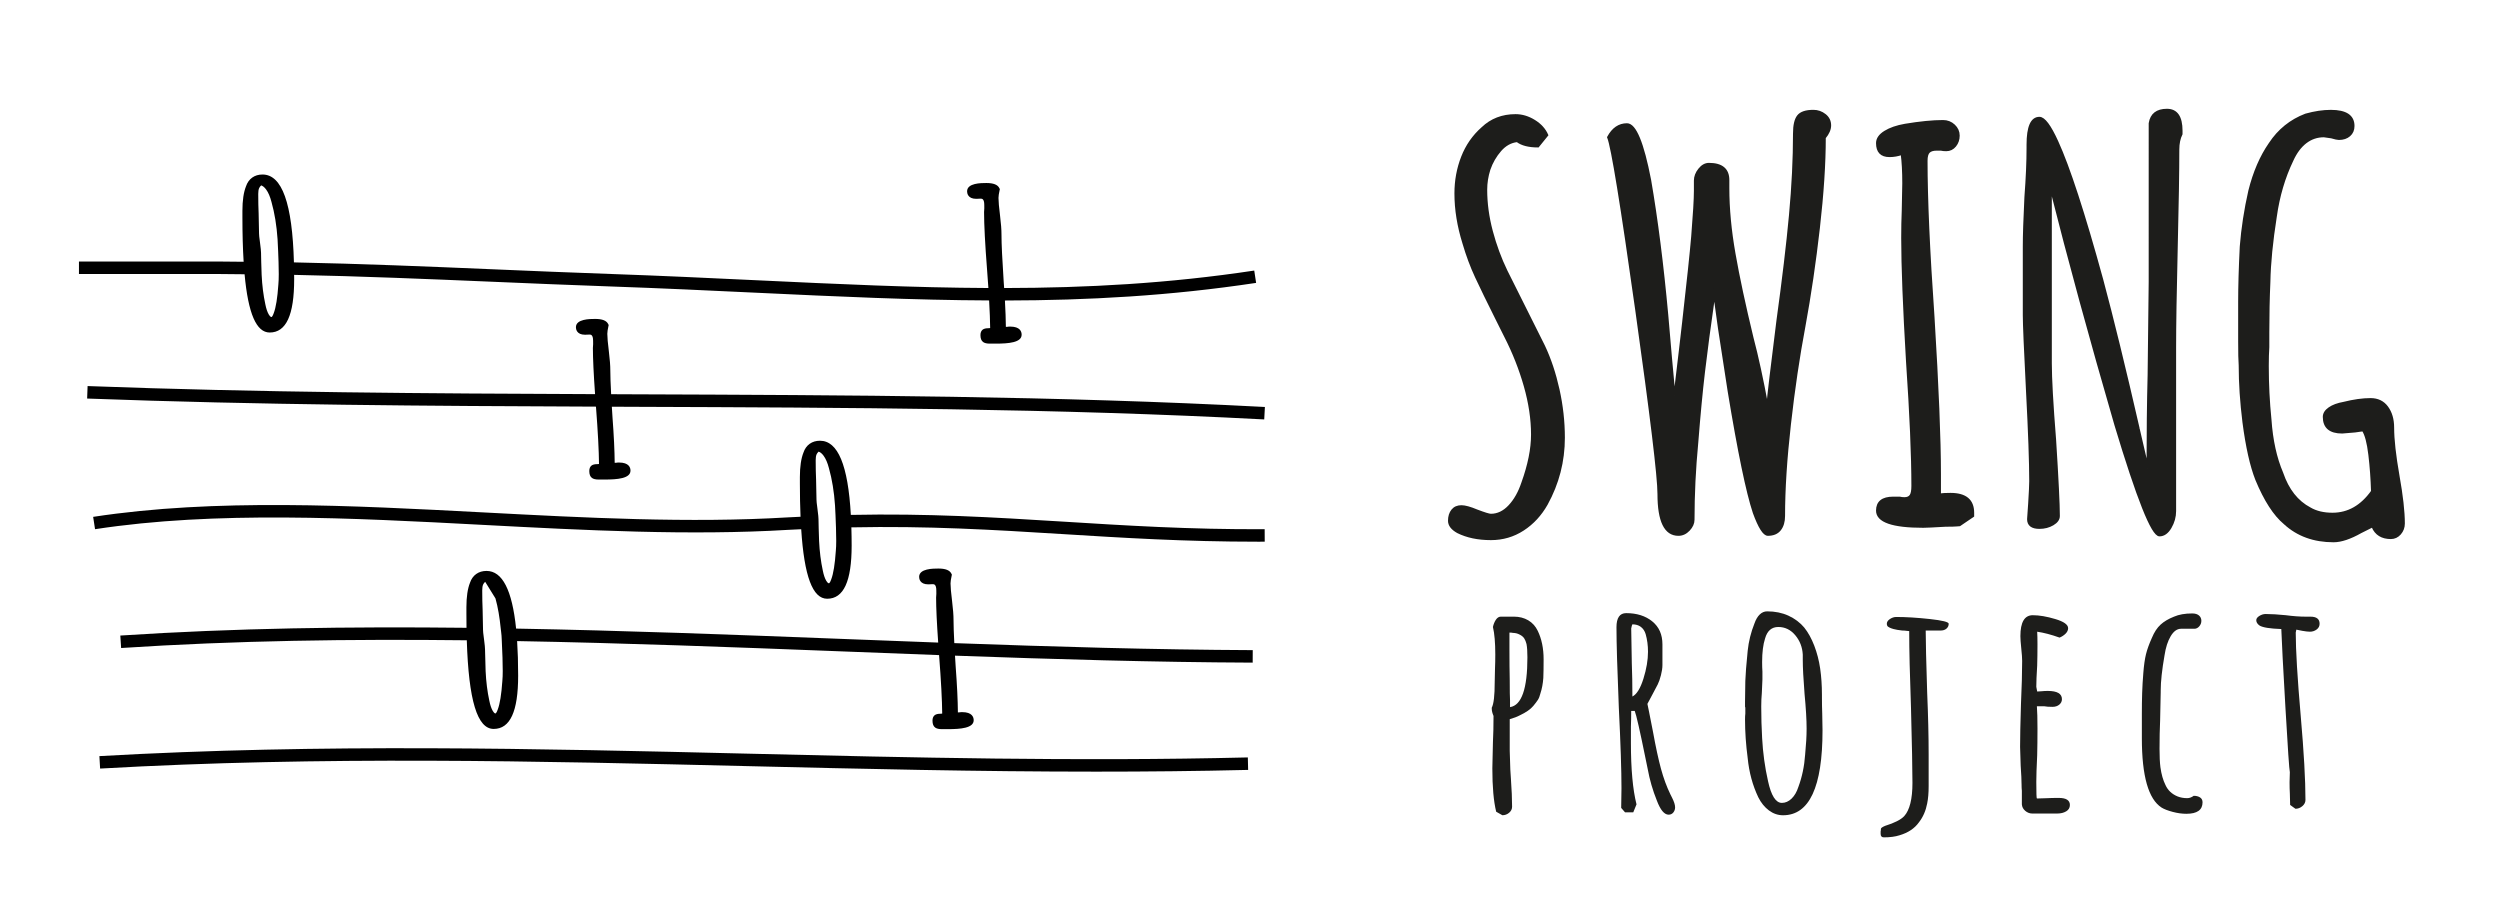
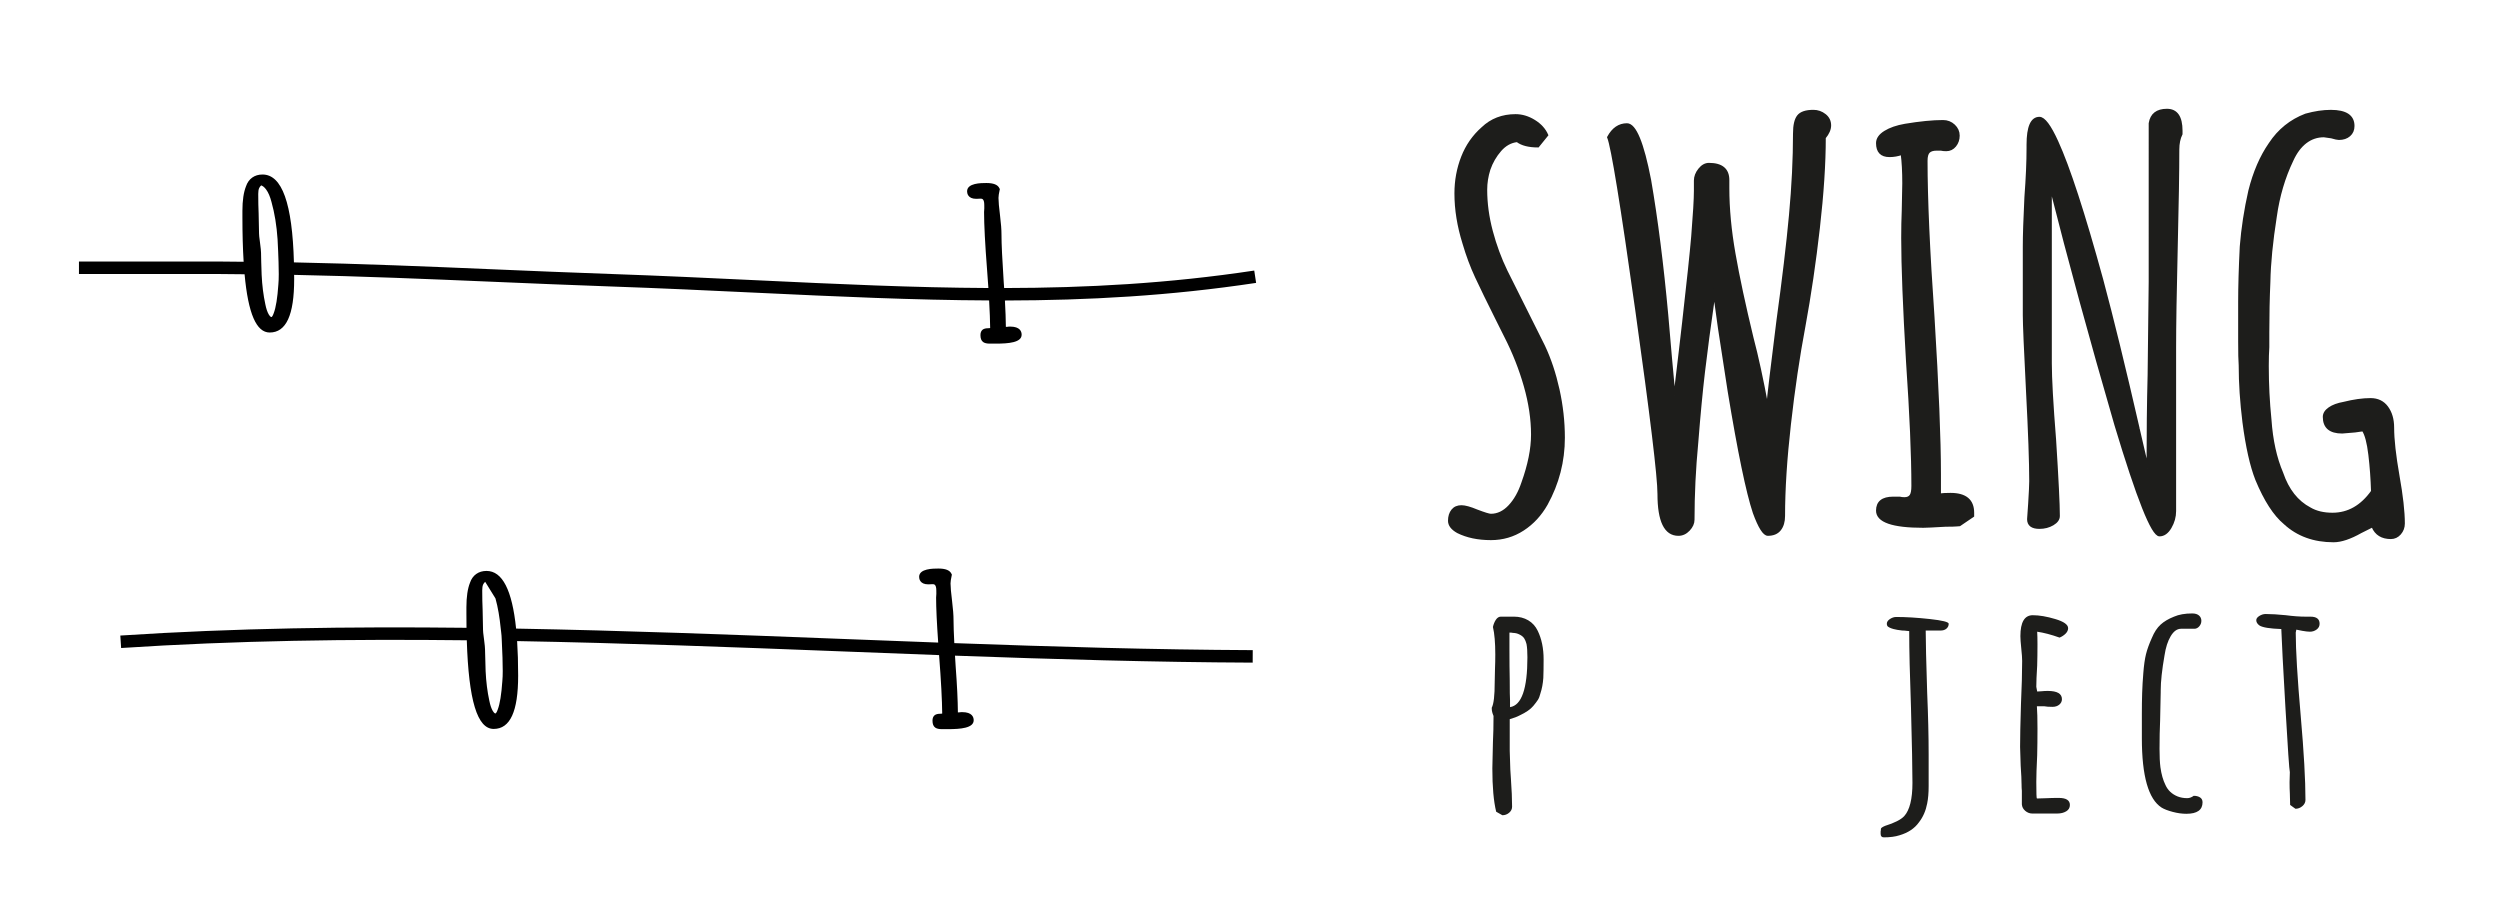
<svg xmlns="http://www.w3.org/2000/svg" version="1.1" id="Livello_1" x="0px" y="0px" viewBox="0 0 280 101" style="enable-background:new 0 0 280 101;" xml:space="preserve">
  <style type="text/css">
	.st0{fill:#1D1D1B;stroke:#1D1D1B;stroke-width:0.25;stroke-miterlimit:10;}
	.st1{fill:#1D1D1B;}
	.st2{fill:none;}
</style>
  <title>smart-cityies-white-paper-graphic</title>
  <g>
    <g>
      <g>
        <path class="st0" d="M163.261,59.588c-0.64-0.359-0.96-0.779-0.96-1.26s0.12-0.869,0.36-1.17     c0.24-0.3,0.579-0.449,1.02-0.449c0.399,0,0.979,0.16,1.74,0.479     c0.84,0.32,1.359,0.479,1.56,0.479c0.759,0,1.449-0.33,2.07-0.99     c0.62-0.659,1.11-1.529,1.47-2.609c0.72-2,1.08-3.8,1.08-5.4     c0-1.719-0.27-3.529-0.81-5.43c-0.54-1.899-1.271-3.75-2.19-5.55l-0.96-1.92     c-1-2-1.77-3.579-2.31-4.74c-0.54-1.159-1.011-2.419-1.41-3.78     c-0.6-1.92-0.9-3.779-0.9-5.58c0-1.439,0.25-2.799,0.75-4.08     c0.5-1.279,1.25-2.359,2.25-3.24c1-0.959,2.24-1.439,3.72-1.439     c0.72,0,1.419,0.21,2.1,0.631c0.68,0.42,1.16,0.949,1.44,1.59l-1.02,1.26     c-1.041,0-1.82-0.2-2.34-0.6c-0.72,0.08-1.35,0.43-1.89,1.049     c-0.54,0.621-0.951,1.33-1.23,2.131c-0.24,0.76-0.36,1.52-0.36,2.279     c0,1.521,0.21,3.07,0.63,4.65s0.97,3.07,1.65,4.47l4.2,8.4     c0.68,1.44,1.22,3.06,1.62,4.86c0.399,1.799,0.6,3.6,0.6,5.399     c0,2.64-0.641,5.12-1.92,7.44c-0.68,1.199-1.56,2.15-2.64,2.85s-2.28,1.05-3.6,1.05     C165.542,60.369,164.301,60.108,163.261,59.588z" />
        <path class="st0" d="M185.761,55.328c0-1.92-0.831-8.789-2.49-20.609     c-1.661-11.82-2.71-18.271-3.15-19.351c0.519-0.96,1.219-1.44,2.1-1.44     c0.92,0,1.779,2.081,2.58,6.24c0.759,4.4,1.4,9.441,1.92,15.121l0.42,4.859     c0.24,2.721,0.38,4.101,0.42,4.141l0.6-5.041l0.36-3.119     c0.519-4.561,0.859-7.779,1.02-9.66c0.2-2.48,0.3-4.18,0.3-5.101v-1.14     c0-0.439,0.159-0.859,0.48-1.26c0.32-0.4,0.68-0.601,1.08-0.601     c1.44,0,2.16,0.601,2.16,1.8v0.9c0,2.279,0.229,4.73,0.69,7.35     c0.459,2.621,1.129,5.751,2.01,9.391c0.56,2.121,1.12,4.7,1.68,7.74     c0.12-1.32,0.5-4.52,1.14-9.601c0.639-4.64,1.11-8.589,1.41-11.851     c0.3-3.259,0.45-6.309,0.45-9.149c0-0.919,0.15-1.569,0.45-1.95     c0.3-0.379,0.87-0.57,1.71-0.57c0.48,0,0.909,0.15,1.29,0.451     c0.38,0.299,0.57,0.689,0.57,1.17c0,0.439-0.201,0.899-0.6,1.379     c0,2.881-0.22,6.251-0.66,10.111c-0.44,3.859-0.98,7.529-1.62,11.01     c-0.641,3.4-1.181,7.049-1.62,10.949c-0.441,3.9-0.66,7.33-0.66,10.291     c0,0.64-0.15,1.149-0.45,1.529c-0.3,0.38-0.75,0.57-1.35,0.57     c-0.441,0-0.96-0.82-1.56-2.461c-0.76-2.279-1.701-6.818-2.82-13.619l-1.08-7.02     l-0.54-3.9c-0.521,3.641-0.911,6.57-1.17,8.789c-0.261,2.221-0.51,4.852-0.75,7.891     c-0.28,2.92-0.42,5.801-0.42,8.641c0,0.4-0.17,0.779-0.51,1.139     c-0.34,0.361-0.73,0.541-1.17,0.541C186.5,59.889,185.761,58.37,185.761,55.328z" />
        <path class="st0" d="M210.24,57.189c0-0.96,0.6-1.44,1.8-1.44h0.72     c0.159,0.041,0.339,0.061,0.54,0.061c0.32,0,0.55-0.1,0.69-0.301     c0.14-0.199,0.21-0.559,0.21-1.08c0-3.398-0.201-8.039-0.6-13.92     c-0.36-6.119-0.54-10.739-0.54-13.859c0-1.119,0.02-2.14,0.06-3.061l0.06-3.06     c0-1.319-0.06-2.419-0.18-3.3c-0.44,0.16-0.9,0.24-1.38,0.24     c-0.921,0-1.38-0.48-1.38-1.44c0-0.479,0.29-0.899,0.87-1.26     c0.58-0.36,1.33-0.62,2.25-0.78c1.68-0.279,3.1-0.42,4.26-0.42     c0.48,0,0.89,0.16,1.23,0.48c0.339,0.32,0.51,0.699,0.51,1.14s-0.13,0.82-0.39,1.14     c-0.261,0.32-0.591,0.48-0.99,0.48c-0.24,0-0.44-0.02-0.6-0.061h-0.48     c-0.4,0-0.69,0.09-0.87,0.271c-0.18,0.18-0.27,0.51-0.27,0.989     c0,4.24,0.259,10.08,0.78,17.521c0.48,7.8,0.72,13.66,0.72,17.58v2.28     c0.279-0.039,0.68-0.061,1.2-0.061c1.68,0,2.52,0.701,2.52,2.1v0.361l-1.5,1.02     c-0.04,0-0.16,0.01-0.36,0.029c-0.201,0.021-0.6,0.03-1.2,0.03     c-1.36,0.081-2.2,0.12-2.52,0.12C211.959,58.989,210.24,58.389,210.24,57.189z" />
        <path class="st0" d="M236.939,47.588c-2.8-9.639-5.22-18.499-7.26-26.58v19.681     c0,1.68,0.159,4.54,0.48,8.58c0.279,4.4,0.42,7.24,0.42,8.521     c0,0.359-0.22,0.67-0.66,0.93c-0.44,0.26-0.94,0.39-1.5,0.39     c-0.84,0-1.26-0.319-1.26-0.96l0.12-1.74c0.08-1.279,0.12-2.119,0.12-2.52     c0-2.12-0.12-5.48-0.36-10.08c-0.24-4.68-0.36-7.52-0.36-8.52v-7.681     c0-1.239,0.06-3.079,0.18-5.521c0.16-2.119,0.24-3.959,0.24-5.52v-0.359c0-2,0.439-3,1.32-3     c0.52,0,1.179,0.88,1.98,2.639c1.32,2.881,3,8.041,5.04,15.48     c1.16,4.32,2.52,9.881,4.08,16.68c-0.041-0.158,0.279,1.221,0.96,4.141l0.06,0.3     c0-3.88,0.039-7.359,0.12-10.44l0.12-10.439V13.809c0.16-1,0.8-1.5,1.92-1.5     c1.08,0,1.62,0.779,1.62,2.34v0.359c-0.24,0.48-0.36,1.061-0.36,1.74     c0,2.44-0.06,6.12-0.18,11.041c-0.12,4.959-0.18,8.68-0.18,11.159v18.3     c0,0.641-0.171,1.251-0.51,1.83c-0.34,0.58-0.75,0.87-1.23,0.87     C241.059,59.949,239.419,55.829,236.939,47.588z" />
        <path class="st0" d="M255.899,58.629c-1.161-0.961-2.22-2.6-3.18-4.92     c-0.6-1.521-1.08-3.66-1.44-6.42c-0.28-2.24-0.42-4.359-0.42-6.361     c-0.041-0.519-0.06-1.419-0.06-2.699v-2.04v-2.399c0-1.721,0.06-3.781,0.18-6.181     c0.16-2.04,0.48-4.12,0.96-6.24c0.52-2.079,1.28-3.84,2.28-5.28     c1-1.52,2.34-2.6,4.02-3.24c1-0.279,1.939-0.42,2.82-0.42     c1.68,0,2.52,0.561,2.52,1.681c0,0.44-0.15,0.79-0.45,1.05     c-0.3,0.261-0.69,0.391-1.17,0.391c-0.16,0-0.44-0.061-0.84-0.181l-0.84-0.12     c-0.76,0-1.44,0.23-2.04,0.69c-0.6,0.46-1.101,1.13-1.5,2.01     c-0.921,1.92-1.541,4.021-1.86,6.3c-0.441,2.801-0.681,5.24-0.72,7.32     c-0.081,1.8-0.12,3.7-0.12,5.7v1.62c-0.04,0.561-0.06,1.26-0.06,2.1     c0,2.04,0.1,4.041,0.3,6c0.159,2.32,0.6,4.32,1.32,6     c0.64,1.881,1.68,3.201,3.12,3.96c0.68,0.4,1.52,0.601,2.52,0.601     c1.76,0,3.24-0.84,4.44-2.521c-0.041-1.399-0.141-2.77-0.3-4.11     c-0.161-1.34-0.4-2.25-0.72-2.729c-0.041,0-0.13,0.011-0.27,0.03     c-0.141,0.02-0.351,0.051-0.63,0.09l-1.44,0.119c-1.36,0-2.04-0.578-2.04-1.739     c0-0.36,0.2-0.68,0.6-0.96c0.399-0.279,0.939-0.48,1.62-0.6     c1.12-0.279,2.12-0.42,3-0.42c0.8,0,1.419,0.299,1.86,0.899     c0.439,0.601,0.66,1.36,0.66,2.28c0,1.32,0.2,3.119,0.6,5.4     c0.399,2.24,0.6,4.02,0.6,5.34c0,0.439-0.141,0.818-0.42,1.14     c-0.28,0.319-0.621,0.479-1.02,0.479c-1,0-1.68-0.42-2.04-1.26V58.928l-1.32,0.66     c-1.2,0.68-2.22,1.021-3.06,1.021C259.158,60.609,257.339,59.949,255.899,58.629z" />
      </g>
      <g>
        <path class="st1" d="M167.572,90.913c-0.286-1.166-0.429-2.782-0.429-4.851l0.066-2.938     c0.044-0.879,0.066-1.859,0.066-2.938c-0.132-0.307-0.198-0.582-0.198-0.824v-0.1     c0.22-0.417,0.33-1.363,0.33-2.838l0.033-1.518c0.021-0.484,0.033-1.023,0.033-1.617     c0-1.298-0.088-2.32-0.264-3.068c0.066-0.309,0.176-0.578,0.33-0.809     c0.154-0.231,0.341-0.348,0.561-0.348h1.452c0.615,0,1.155,0.139,1.617,0.413     c0.462,0.275,0.813,0.666,1.056,1.172c0.44,0.902,0.66,1.969,0.66,3.2     c0,0.881-0.011,1.574-0.033,2.08c-0.044,0.638-0.154,1.221-0.33,1.748     c-0.066,0.287-0.16,0.523-0.28,0.71c-0.122,0.187-0.292,0.413-0.512,0.677     c-0.308,0.374-0.814,0.726-1.518,1.056c-0.286,0.154-0.66,0.297-1.122,0.429v3.531l0.066,2.112     l0.066,1.022c0.087,1.232,0.132,2.277,0.132,3.135c0,0.265-0.11,0.49-0.33,0.678     c-0.22,0.186-0.473,0.279-0.759,0.279L167.572,90.913z M171.07,73.621     c0-0.638-0.033-1.133-0.099-1.484c-0.066-0.265-0.154-0.479-0.264-0.645     c-0.11-0.164-0.275-0.302-0.495-0.412c-0.242-0.132-0.506-0.197-0.792-0.197     c0-0.022-0.121-0.033-0.363-0.033v1.881c0,1.298,0.011,2.453,0.033,3.465     c0,1.145,0.011,1.893,0.033,2.244v0.693v0.065C170.421,79,171.07,77.141,171.07,73.621z" />
-         <path class="st1" d="M185.566,89.66c-0.462-1.144-0.803-2.321-1.023-3.531l-0.231-1.122     c-0.638-3.146-1.045-4.938-1.221-5.379h-0.396c0,0.639-0.012,1.221-0.033,1.749v1.815     c0,2.948,0.209,5.246,0.627,6.896l-0.363,0.891h-0.924l-0.429-0.494l0.033-2.211     c0-1.98-0.099-4.983-0.297-9.01c-0.176-4.289-0.264-7.293-0.264-9.008     c0-1.057,0.363-1.585,1.089-1.585c1.188,0,2.161,0.309,2.92,0.925     c0.759,0.615,1.139,1.474,1.139,2.573v2.31c0,0.33-0.055,0.71-0.165,1.139     c-0.11,0.43-0.231,0.775-0.363,1.04l-0.627,1.188l-0.528,0.989l0.165,0.792l0.462,2.344     c0.308,1.693,0.605,3.068,0.891,4.125c0.286,1.056,0.638,2.012,1.056,2.871l0.198,0.396     c0.22,0.44,0.33,0.792,0.33,1.056c0,0.221-0.066,0.412-0.198,0.578     c-0.132,0.164-0.308,0.247-0.528,0.247C186.402,91.244,185.962,90.715,185.566,89.66z      M184.064,76.014c0.341-1.089,0.512-2.096,0.512-3.02c0-0.703-0.088-1.363-0.264-1.98     c-0.11-0.352-0.291-0.621-0.544-0.809c-0.253-0.186-0.566-0.279-0.94-0.279l-0.066,0.164     l-0.066,0.297l0.066,3.895c0.044,1.145,0.066,2.387,0.066,3.729     C183.311,77.768,183.723,77.103,184.064,76.014z" />
-         <path class="st1" d="M198.116,90.765c-0.484-0.362-0.88-0.853-1.188-1.469     c-0.638-1.341-1.034-2.805-1.188-4.389c-0.198-1.496-0.297-2.937-0.297-4.323     c0-0.264,0.011-0.483,0.033-0.66v-0.594c0-0.109-0.011-0.165-0.033-0.165v-0.594l0.033-2.31     c0.022-0.705,0.11-1.826,0.264-3.367c0.11-1.055,0.363-2.078,0.759-3.068     c0.154-0.439,0.352-0.775,0.594-1.006c0.242-0.231,0.517-0.348,0.825-0.348     c0.88,0,1.672,0.16,2.376,0.479c0.704,0.32,1.298,0.766,1.782,1.337     c0.44,0.55,0.813,1.227,1.122,2.03c0.308,0.803,0.528,1.654,0.66,2.557     c0.132,0.924,0.198,1.903,0.198,2.938v0.264c0,0.682,0.011,1.299,0.033,1.848l0.033,1.881     c0,6.336-1.474,9.504-4.422,9.504C199.127,91.309,198.599,91.127,198.116,90.765z M200.657,89.446     c0.33-0.319,0.583-0.754,0.759-1.305c0.418-1.121,0.671-2.331,0.759-3.629     c0.11-1.123,0.165-2.09,0.165-2.904c0-0.99-0.078-2.288-0.231-3.895     c-0.132-1.693-0.198-2.959-0.198-3.795v-0.594c-0.044-0.836-0.325-1.562-0.841-2.178     c-0.517-0.616-1.15-0.924-1.897-0.924c-0.749,0-1.243,0.429-1.485,1.287     c-0.22,0.682-0.33,1.562-0.33,2.639c0,0.419,0.011,0.771,0.033,1.057v0.891l-0.066,1.519     c-0.044,0.462-0.066,0.968-0.066,1.519c0,1.188,0.033,2.364,0.099,3.53     c0.088,1.649,0.308,3.257,0.66,4.817c0.352,1.629,0.869,2.443,1.551,2.443     C199.964,89.924,200.327,89.764,200.657,89.446z" />
        <path class="st1" d="M210.631,93.389v-0.265c0.022-0.088,0.033-0.187,0.033-0.297     c0-0.089,0.154-0.198,0.462-0.33c1.056-0.33,1.771-0.692,2.145-1.089     c0.615-0.682,0.924-1.925,0.924-3.729c0-1.453-0.055-4.269-0.165-8.449     c-0.132-3.674-0.198-6.479-0.198-8.414v-0.133c-0.066,0-0.17-0.01-0.313-0.032     s-0.302-0.033-0.479-0.033c-0.396-0.044-0.715-0.099-0.957-0.165     c-0.33-0.088-0.561-0.197-0.693-0.33c-0.044-0.088-0.066-0.176-0.066-0.264     c0-0.198,0.116-0.374,0.347-0.528c0.231-0.153,0.467-0.231,0.709-0.231     c1.1,0,2.354,0.078,3.762,0.231c1.408,0.154,2.112,0.33,2.112,0.528     c0,0.22-0.083,0.401-0.248,0.545c-0.165,0.143-0.379,0.214-0.644,0.214h-1.683     c0,1.167,0.055,3.487,0.165,6.963c0.11,2.574,0.165,4.884,0.165,6.931v3.53     c0,0.771-0.055,1.419-0.165,1.947c-0.154,0.813-0.462,1.519-0.924,2.112     c-0.484,0.682-1.21,1.166-2.178,1.451c-0.484,0.154-1.067,0.231-1.749,0.231     C210.752,93.785,210.631,93.653,210.631,93.389z" />
        <path class="st1" d="M226.827,90.815c-0.231-0.198-0.358-0.439-0.379-0.727v-0.857v-0.66     c-0.022-0.198-0.033-0.43-0.033-0.693c0-0.462-0.033-1.166-0.099-2.111l-0.066-2.112     c0-1.077,0.033-2.685,0.099-4.818c0.088-1.914,0.132-3.52,0.132-4.817     c0-0.309-0.033-0.771-0.099-1.387c-0.066-0.638-0.099-1.1-0.099-1.386     c0-1.562,0.462-2.343,1.386-2.343c0.726,0,1.567,0.143,2.524,0.429s1.436,0.627,1.436,1.022     c0,0.221-0.094,0.424-0.281,0.611s-0.413,0.336-0.676,0.445c-0.924-0.33-1.76-0.55-2.508-0.66     c0.022,0.33,0.033,0.804,0.033,1.419c0,0.88-0.011,1.673-0.033,2.376     c-0.066,1.057-0.099,1.848-0.099,2.376l0.099,0.528l0.528-0.033c0.176-0.021,0.396-0.033,0.66-0.033     c1.056,0,1.584,0.309,1.584,0.924c0,0.242-0.099,0.445-0.297,0.611     c-0.198,0.164-0.451,0.247-0.759,0.247c-0.396,0-0.705-0.021-0.924-0.065h-0.825     c0.044,0.572,0.066,1.408,0.066,2.508s-0.011,2.09-0.033,2.97     c-0.066,1.343-0.099,2.343-0.099,3.003c0,1.232,0.021,1.848,0.066,1.848l1.089-0.033     c0.374-0.021,0.825-0.032,1.353-0.032c0.836,0,1.254,0.264,1.254,0.792     c0,0.309-0.138,0.545-0.413,0.709c-0.275,0.166-0.61,0.248-1.006,0.248h-2.805     C227.316,91.112,227.058,91.012,226.827,90.815z" />
        <path class="st1" d="M243.336,90.93c-0.539-0.144-0.952-0.303-1.237-0.479     c-1.474-0.945-2.211-3.531-2.211-7.755v-0.892v-1.022V79.991c0-0.88,0.011-1.666,0.033-2.359     s0.066-1.447,0.132-2.261c0.066-0.858,0.165-1.556,0.297-2.096     c0.132-0.538,0.352-1.149,0.66-1.831c0.264-0.639,0.588-1.133,0.973-1.485     c0.385-0.352,0.885-0.648,1.501-0.892c0.55-0.241,1.232-0.362,2.046-0.362     c0.33,0,0.583,0.077,0.759,0.231c0.176,0.154,0.264,0.352,0.264,0.594     c0,0.221-0.072,0.418-0.215,0.594s-0.313,0.275-0.511,0.297h-1.551     c-0.44,0-0.825,0.275-1.155,0.825s-0.561,1.265-0.693,2.146C242.143,75.019,242,76.338,242,77.35     v0.166l-0.066,3.168c-0.044,0.945-0.066,2.013-0.066,3.201c0,0.836,0.033,1.518,0.099,2.045     c0.11,0.793,0.297,1.453,0.561,1.98c0.264,0.594,0.715,1.023,1.353,1.287     c0.33,0.132,0.693,0.197,1.089,0.197c0.242,0,0.483-0.087,0.726-0.264     c0.286,0,0.522,0.061,0.71,0.182c0.187,0.121,0.28,0.303,0.28,0.545     c0,0.857-0.605,1.287-1.815,1.287C244.387,91.145,243.875,91.073,243.336,90.93z" />
        <path class="st1" d="M256.496,90.155l-0.033-1.287c-0.022-0.374-0.033-0.792-0.033-1.254l0.033-1.122     c-0.066-0.241-0.231-2.651-0.495-7.228c-0.264-4.575-0.418-7.512-0.462-8.811     c-1.276-0.044-2.09-0.176-2.442-0.396c-0.243-0.176-0.363-0.373-0.363-0.594     c0-0.176,0.116-0.335,0.347-0.479c0.231-0.143,0.467-0.215,0.709-0.215     c0.616,0,1.364,0.045,2.244,0.133c0.835,0.11,1.584,0.164,2.244,0.164h0.264h0.264     c0.682,0,1.023,0.265,1.023,0.793c0,0.264-0.11,0.479-0.33,0.643     c-0.22,0.166-0.474,0.248-0.759,0.248c-0.198,0-0.484-0.033-0.858-0.099l-0.66-0.132l-0.033,0.164     l-0.033,0.166c0,1.958,0.187,5.082,0.561,9.371c0.352,4.026,0.528,7.15,0.528,9.373     c0,0.264-0.116,0.494-0.347,0.692s-0.49,0.297-0.775,0.297L256.496,90.155z" />
      </g>
    </g>
    <g>
-       <path d="M141.642,59.272c-8.441,0.04-15.652-0.419-22.64-0.855    c-7.73-0.479-15.139-0.928-23.708-0.748c-0.31-5.574-1.447-8.307-3.456-8.307    c-0.447,0-0.835,0.116-1.155,0.345c-0.32,0.229-0.555,0.562-0.691,0.969    c-0.268,0.668-0.405,1.592-0.405,2.748v0.715c0,1.362,0.026,2.598,0.073,3.737    c-0.476,0.025-0.931,0.039-1.415,0.069c-10.998,0.662-22.724,0.046-34.063-0.554    c-14.807-0.779-30.118-1.59-43.749,0.497l0.212,1.381c13.487-2.065,28.726-1.261,43.464-0.482    c11.379,0.601,23.143,1.223,34.222,0.553c0.48-0.029,0.931-0.043,1.403-0.068    c0.339,5.277,1.284,7.786,2.909,7.786c1.846,0,2.742-1.951,2.742-5.964    c0-0.714-0.013-1.382-0.032-2.03c8.505-0.177,15.875,0.269,23.563,0.747    c6.789,0.423,13.802,0.859,21.93,0.859c0.266,0,0.534,0,0.803-0.001L141.642,59.272z M93.657,60.582    c0,0.42-0.014,0.789-0.044,1.117c-0.102,1.493-0.275,2.565-0.514,3.186l-0.005,0.014    c-0.12,0.358-0.233,0.433-0.251,0.433c-0.117,0-0.24-0.18-0.304-0.287    c-0.158-0.269-0.287-0.65-0.384-1.137c-0.219-1.009-0.36-2.125-0.416-3.316    c-0.02-0.567-0.035-1.028-0.046-1.414c-0.014-0.482-0.021-0.836-0.021-1.034    c0-0.084-0.008-0.208-0.023-0.363c-0.019-0.198-0.048-0.451-0.092-0.783    c-0.089-0.622-0.109-0.901-0.109-1.031l-0.046-2.247c-0.029-0.635-0.044-1.361-0.044-2.176    c0-0.278,0.032-0.497,0.096-0.646c0.044-0.104,0.121-0.209,0.233-0.317    c0.193,0.067,0.375,0.217,0.551,0.455c0.247,0.333,0.45,0.804,0.605,1.407    c0.349,1.239,0.578,2.646,0.68,4.174c0.021,0.382,0.039,0.744,0.055,1.093    c0.023,0.505,0.04,0.965,0.053,1.396C93.647,59.657,93.657,60.158,93.657,60.582z" />
      <g>
        <path class="st2" d="M91.739,60.592c0.057,1.19,0.197,2.307,0.416,3.316     c0.097,0.487,0.226,0.868,0.384,1.137c0.063,0.106,0.186,0.287,0.304,0.287     c0.017,0,0.13-0.075,0.251-0.433l0.005-0.014c0.239-0.621,0.412-1.693,0.514-3.186     c0.03-0.328,0.044-0.696,0.044-1.117c0-0.424-0.01-0.925-0.027-1.474     c-0.639,0.02-1.284,0.042-1.937,0.07C91.704,59.564,91.719,60.025,91.739,60.592z" />
-         <path d="M83.82,84.411c-23.492-0.564-47.785-1.145-72.687,0.274l0.079,1.395     c24.845-1.417,49.11-0.835,72.574-0.272c12.723,0.304,25.747,0.617,38.967,0.617     c5.646,0,11.329-0.056,17.038-0.195l-0.034-1.398C120.718,85.298,101.96,84.848,83.82,84.411z" />
-         <path d="M70.892,44.162c-0.809-0.003-1.635-0.008-2.445-0.011c-0.058-1.13-0.092-2.044-0.092-2.669     c0-0.534-0.052-1.22-0.16-2.102c-0.117-0.939-0.176-1.609-0.176-1.992     c0-0.195,0.042-0.486,0.126-0.864l0.026-0.116l-0.051-0.108c-0.184-0.39-0.66-0.58-1.456-0.58     c-0.591,0-2.161,0-2.161,0.931c0,0.197,0.072,0.84,1.024,0.84c0.001,0,0.001,0,0.003,0     l0.486-0.02c0.143,0,0.411,0,0.411,0.702l0.003,0.381c-0.017,0.134-0.026,0.274-0.026,0.425     c0,1.178,0.085,2.933,0.243,5.166c-18.541-0.073-37.612-0.187-56.836-0.905l-0.052,1.398     c19.283,0.719,38.402,0.832,56.989,0.906c0.217,2.805,0.328,4.964,0.341,6.415     c0,0-0.038,0.023-0.157,0.023c-0.33,0-0.541,0.051-0.69,0.168     c-0.16,0.13-0.241,0.333-0.241,0.606c0,0.375,0.099,0.629,0.302,0.775l0.002,0.003     c0.167,0.119,0.409,0.176,0.739,0.176h0.672c1.434,0,2.899-0.119,2.899-0.999     c0-0.339-0.168-0.908-1.29-0.908c-0.154,0-0.267,0.011-0.268,0.022     c-0.071,0-0.141,0.003-0.211,0.01c-0.01-1.341-0.092-3.054-0.246-5.096     c-0.028-0.425-0.051-0.803-0.074-1.187c0.783,0.003,1.58,0.008,2.361,0.011     c24.296,0.091,47.244,0.177,70.707,1.414l0.074-1.395C118.17,44.339,95.205,44.253,70.892,44.162z" />
      </g>
      <path d="M140.307,72.816c-11.04-0.048-22.296-0.383-33.425-0.786    c-0.056-1.094-0.087-1.98-0.087-2.591c0-0.534-0.052-1.22-0.16-2.102    c-0.117-0.939-0.176-1.609-0.176-1.992c0-0.195,0.042-0.486,0.126-0.864l0.026-0.116l-0.051-0.108    c-0.184-0.39-0.66-0.58-1.456-0.58c-0.591,0-2.161,0-2.161,0.931    c0,0.197,0.072,0.84,1.024,0.84c0.001,0,0.001,0,0.003,0l0.486-0.02c0.143,0,0.411,0,0.411,0.702    l0.003,0.381c-0.017,0.134-0.026,0.274-0.026,0.425c0,1.156,0.081,2.863,0.233,5.033    c-3.74-0.138-7.465-0.283-11.158-0.426c-11.913-0.463-24.008-0.92-36.116-1.14    c-0.446-4.333-1.541-6.459-3.315-6.459c-0.447,0-0.835,0.116-1.155,0.345    c-0.32,0.229-0.555,0.562-0.691,0.969c-0.268,0.668-0.405,1.592-0.405,2.748v0.715    c0,0.549,0.004,1.08,0.011,1.593c-13.009-0.148-26.004,0.029-38.773,0.868l0.091,1.395    c12.742-0.838,25.718-1.014,38.714-0.865c0.208,6.753,1.179,9.928,3.011,9.928    c1.846,0,2.742-1.951,2.742-5.964c0-1.424-0.039-2.712-0.115-3.874    c12.048,0.221,24.087,0.676,35.945,1.137c3.744,0.146,7.521,0.293,11.314,0.433    c0.001,0.011,0.001,0.02,0.002,0.031c0.222,2.854,0.334,5.043,0.348,6.511    c0,0-0.038,0.023-0.157,0.023c-0.33,0-0.541,0.051-0.69,0.168    c-0.16,0.13-0.241,0.333-0.241,0.606c0,0.375,0.099,0.629,0.302,0.775l0.002,0.003    c0.167,0.119,0.409,0.176,0.739,0.176h0.672c1.434,0,2.899-0.119,2.899-0.999    c0-0.339-0.168-0.908-1.29-0.908c-0.154,0-0.267,0.011-0.268,0.022c-0.071,0-0.141,0.003-0.211,0.01    c-0.01-1.341-0.092-3.054-0.246-5.096c-0.03-0.452-0.055-0.856-0.079-1.261    c11.098,0.402,22.323,0.734,33.341,0.782L140.307,72.816z M55.493,67.024    c0.283,1.005,0.465,2.143,0.586,3.344c0.028,0.28,0.074,0.541,0.093,0.831    c0.011,0.199,0.019,0.379,0.029,0.569c0.069,1.376,0.106,2.525,0.106,3.393    c0,0.42-0.014,0.789-0.044,1.117c-0.102,1.493-0.275,2.565-0.514,3.186l-0.005,0.014    c-0.12,0.358-0.233,0.433-0.25,0.433c-0.117,0-0.24-0.18-0.304-0.287    c-0.158-0.269-0.287-0.65-0.384-1.137c-0.219-1.009-0.36-2.125-0.416-3.316    c-0.045-1.275-0.067-2.091-0.067-2.448c0-0.174-0.032-0.498-0.096-0.993    c-0.007-0.052-0.012-0.096-0.019-0.152c-0.089-0.622-0.109-0.901-0.109-1.031l-0.004-0.218    l-0.041-2.029c-0.029-0.635-0.044-1.361-0.044-2.176c0-0.278,0.032-0.497,0.096-0.646    c0.044-0.104,0.121-0.209,0.233-0.317" />
      <path d="M113.136,36.577c-0.154,0-0.267,0.011-0.268,0.022c-0.071,0-0.141,0.003-0.211,0.01    c-0.006-0.837-0.044-1.835-0.106-2.952c9.319-0.018,18.5-0.518,28.133-1.973l-0.209-1.381    c-9.577,1.446-18.721,1.941-28.012,1.957c-0.017-0.248-0.032-0.487-0.052-0.746    c-0.162-2.441-0.245-4.209-0.245-5.254c0-0.534-0.052-1.22-0.16-2.102    c-0.117-0.939-0.176-1.609-0.176-1.992c0-0.195,0.042-0.486,0.126-0.864l0.026-0.116l-0.051-0.108    c-0.184-0.39-0.66-0.58-1.456-0.58c-0.591,0-2.161,0-2.161,0.931    c0,0.197,0.072,0.84,1.024,0.84c0.001,0,0.001,0,0.003,0l0.486-0.02c0.143,0,0.411,0,0.411,0.702    l0.003,0.381c-0.017,0.134-0.026,0.274-0.026,0.425c0,1.403,0.113,3.579,0.337,6.468    c0.056,0.721,0.105,1.398,0.147,2.033c-8.349-0.039-16.844-0.437-25.906-0.867    c-5.266-0.25-10.713-0.508-16.401-0.706c-4.421-0.153-8.807-0.339-13.177-0.524    c-7.295-0.31-14.77-0.621-22.295-0.773c-0.179-6.611-1.333-9.842-3.519-9.842    c-0.447,0-0.835,0.116-1.155,0.345c-0.32,0.229-0.555,0.562-0.691,0.969    c-0.268,0.668-0.405,1.592-0.405,2.748v0.715c0,1.882,0.047,3.537,0.137,4.996    c-1.02-0.008-2.039-0.03-3.06-0.03H8.843v1.398h15.384c1.056,0,2.111,0.022,3.166,0.031    c0.404,4.414,1.322,6.524,2.812,6.524c1.846,0,2.742-1.951,2.742-5.964    c0-0.169-0.004-0.326-0.005-0.492c7.493,0.152,14.943,0.463,22.212,0.771    c4.374,0.186,8.762,0.371,13.187,0.526c5.68,0.197,11.122,0.455,16.384,0.704    c9.115,0.432,17.653,0.826,26.056,0.863c0.069,1.233,0.11,2.279,0.117,3.086    c0,0-0.038,0.023-0.157,0.023c-0.33,0-0.541,0.051-0.69,0.168c-0.16,0.13-0.241,0.333-0.241,0.606    c0,0.375,0.099,0.629,0.302,0.775l0.002,0.003c0.167,0.119,0.409,0.176,0.739,0.176h0.672    c1.434,0,2.899-0.119,2.899-0.999C114.426,37.147,114.258,36.577,113.136,36.577z M31.22,30.762    c0,0.42-0.014,0.789-0.044,1.117c-0.102,1.493-0.275,2.565-0.514,3.186l-0.005,0.014    c-0.12,0.358-0.233,0.433-0.25,0.433c-0.117,0-0.24-0.18-0.304-0.287    c-0.158-0.269-0.287-0.65-0.384-1.137c-0.219-1.009-0.36-2.125-0.416-3.316    c-0.001-0.014-0.001-0.024-0.001-0.038c-0.02-0.559-0.034-1.019-0.045-1.398    c-0.013-0.47-0.02-0.816-0.02-1.011c0-0.192-0.037-0.556-0.115-1.145    c-0.089-0.622-0.109-0.901-0.109-1.031l-0.046-2.247c-0.029-0.635-0.044-1.361-0.044-2.176    c0-0.278,0.032-0.497,0.096-0.646c0.044-0.104,0.121-0.209,0.233-0.317    c0.193,0.067,0.375,0.217,0.551,0.455c0.247,0.333,0.45,0.804,0.605,1.407    c0.349,1.239,0.578,2.646,0.68,4.174c0.053,0.966,0.088,1.81,0.11,2.555    c0.015,0.518,0.025,0.993,0.025,1.398C31.22,30.755,31.22,30.759,31.22,30.762z" />
    </g>
  </g>
</svg>